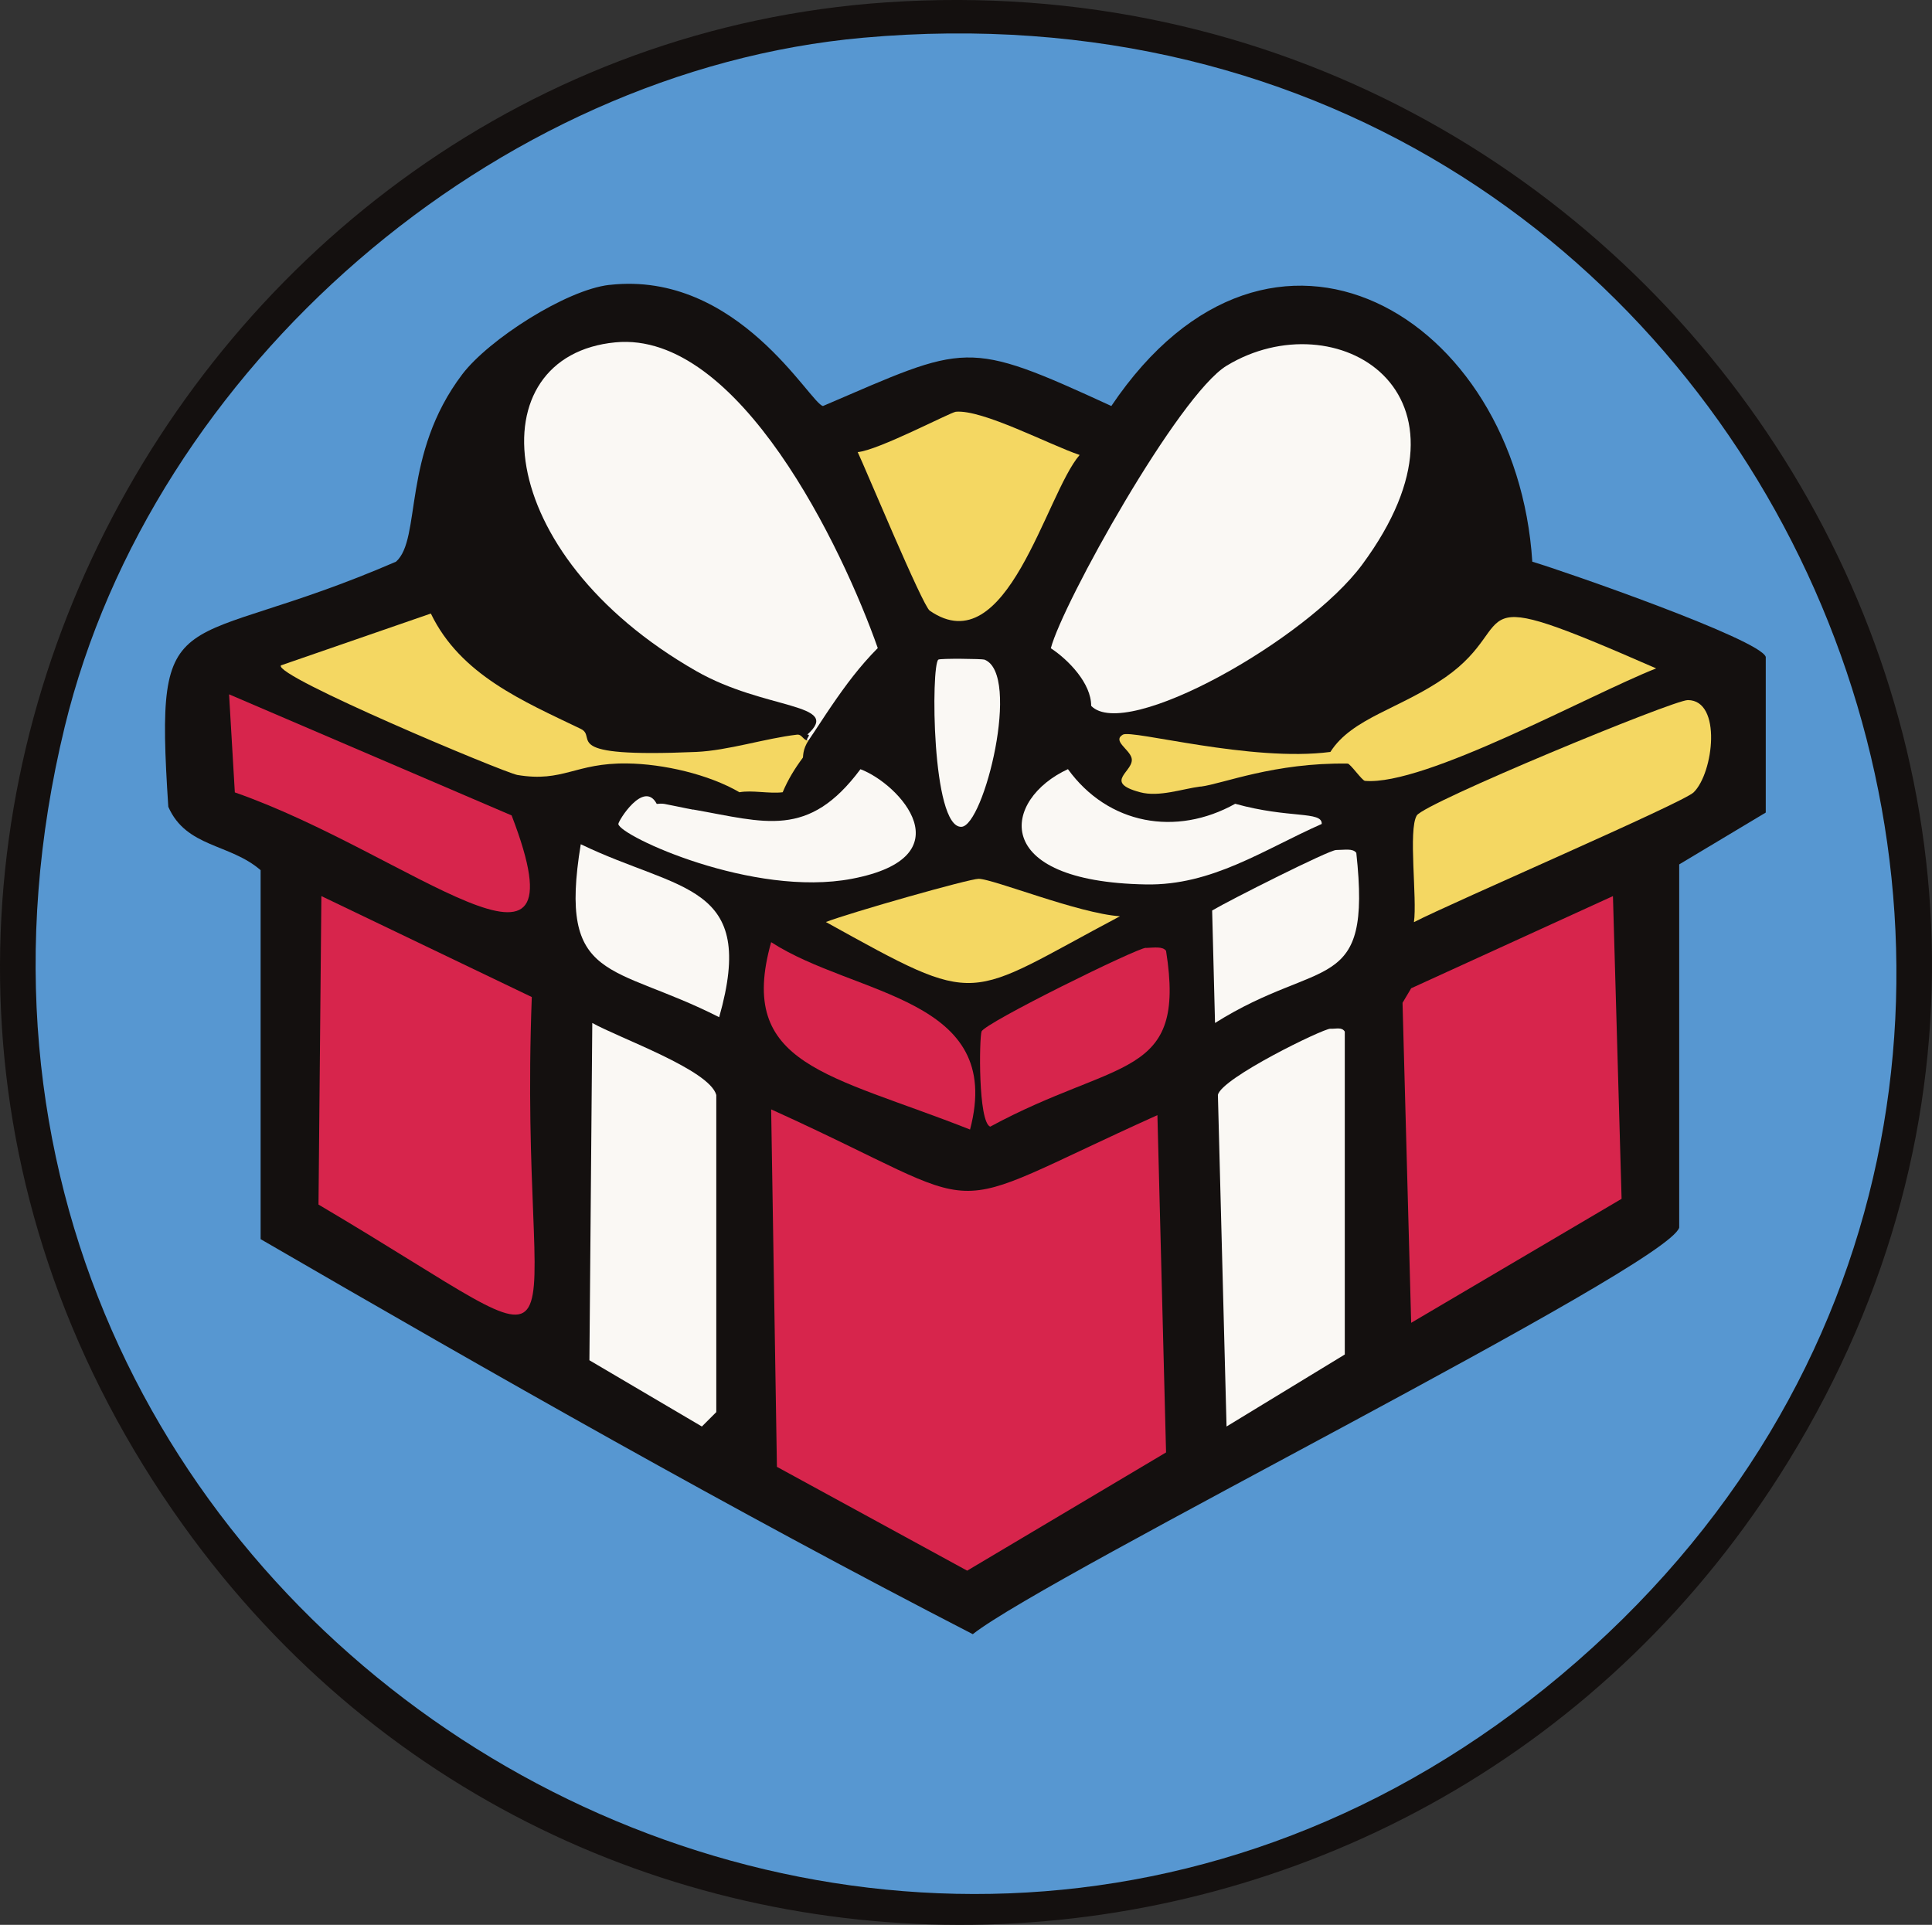
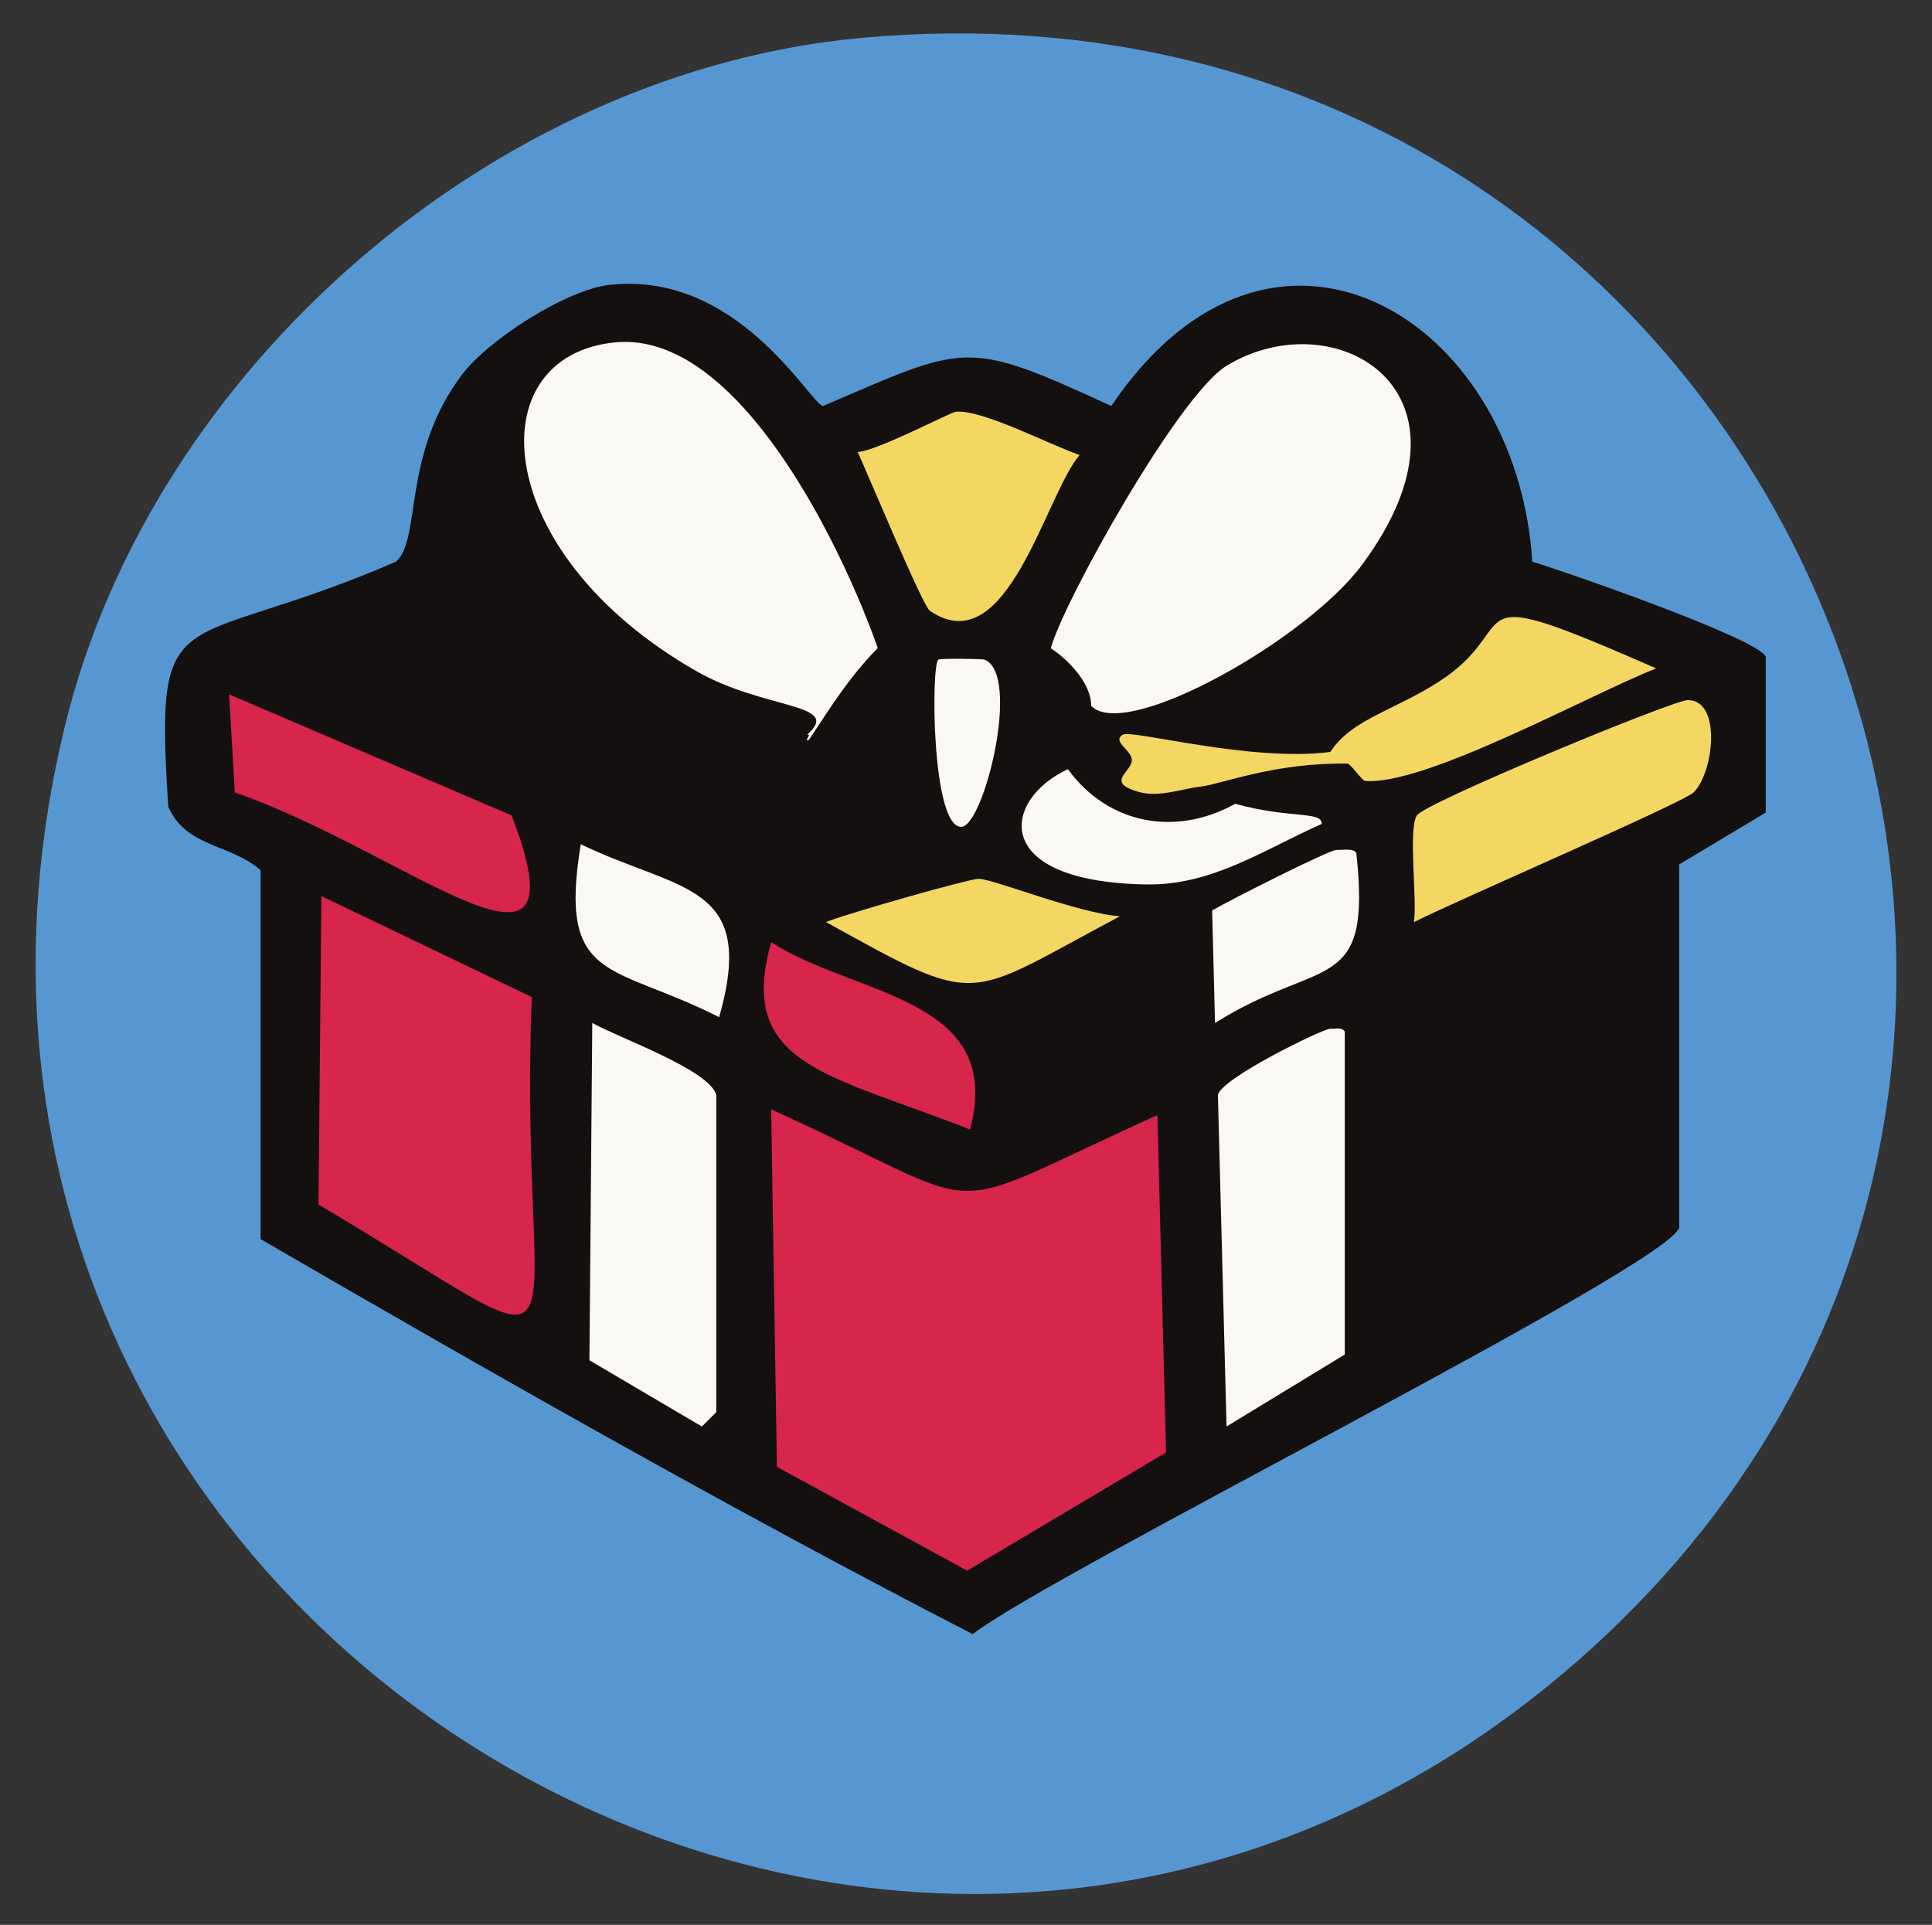
<svg xmlns="http://www.w3.org/2000/svg" viewBox="0 0 140.85 140.33" id="Layer_2">
  <rect x="0" y="0" width="140.85" height="140.33" fill="#333333" stroke="none" />
  <defs>
    <style>
      .cls-1 {
        fill: #f4d762;
      }

      .cls-2 {
        fill: #faf8f4;
      }

      .cls-3 {
        fill: #14100f;
      }

      .cls-4 {
        fill: #5797d1;
      }

      .cls-5 {
        fill: #d7254c;
      }
    </style>
  </defs>
  <g data-name="Layer_1" id="Layer_1-2">
    <g>
-       <path d="M64.65.17c56.54-3.82,95.97,57.11,65.75,106.33-26.28,42.8-87.69,45.69-117.06,4.68C-19.69,65.07,12.85,3.67,64.65.17Z" class="cls-3" />
      <path d="M62.94,2.75c67.57-6.04,101.77,76.66,50.86,119.38C64.08,163.87-11,117.7,4.72,52.98,11.07,26.84,36.06,5.15,62.94,2.75Z" class="cls-4" />
      <g>
        <path d="M44.45,20.77c9.37-1.05,14.63,8.69,15.55,8.83,10.54-4.52,10.34-4.91,21.02,0,11.67-17.33,29.55-6.57,30.69,11.35,2.44.73,16.6,5.66,17.02,6.94v11.35l-6.31,3.78v26.48c-.86,2.85-46,25.3-51.5,29.64-17.58-9.06-34.9-18.93-51.92-28.8v-26.9c-2.24-1.95-5.42-1.64-6.73-4.62-1.03-15.71.65-10.97,16.6-17.87,1.88-1.66.39-7.8,4.83-13.66,1.93-2.54,7.57-6.16,10.72-6.52Z" class="cls-3" />
        <g>
          <path d="M56.22,80.88c16.97,7.68,11.3,8.01,28.16.42l.63,24.59-14.5,8.62-13.87-7.57-.42-26.06Z" class="cls-5" />
          <path d="M63.99,47.25c-1.3,1.31-2.32,2.68-3.36,4.2-.57.83-1.11,1.69-1.68,2.52-.38.05.28-.45-.1-.41,2.62-2.32-3.09-1.77-8.1-4.64-15.04-8.6-15.97-22.99-5.89-23.96,9.02-.87,16.59,15.07,19.13,22.28Z" class="cls-2" />
          <path d="M79.55,51.46c.01-1.63-1.65-3.35-2.94-4.2.85-3.26,9.3-18.46,12.82-20.6,7.92-4.8,19.25,1.82,9.88,14.5-4.03,5.46-17.23,12.92-19.76,10.3Z" class="cls-2" />
-           <polygon points="117.59 65.33 118.22 87.4 102.88 96.44 102.25 73.11 102.88 72.05 117.59 65.33" class="cls-5" />
          <path d="M23.43,65.33l15.34,7.36c-1.05,27.62,5.6,27.62-15.55,15.13l.21-22.49Z" class="cls-5" />
          <path d="M43.18,74.58c1.95,1.1,8.54,3.41,9.04,5.25v23.12l-1.05,1.05-8.2-4.83.21-24.59Z" class="cls-2" />
          <path d="M96.99,75c.43.02.83-.14,1.05.21v23.54l-8.62,5.25-.63-24.17c.23-1.22,7.71-4.86,8.2-4.83Z" class="cls-2" />
          <path d="M87.53,57.34c-1.33.17-3.03.79-4.41.42-2.81-.75-.34-1.54-.63-2.52-.19-.64-1.4-1.23-.63-1.68.65-.39,9.37,2.02,15.13,1.26,1.6-2.5,5.08-3.13,8.41-5.46,5.69-4,.5-7.13,15.34-.63-4.89,1.93-16.87,8.58-21.23,8.2-.21-.02-1.07-1.26-1.26-1.26-5.36-.08-9.08,1.47-10.72,1.68Z" class="cls-1" />
          <path d="M16.7,50.62l20.6,8.83c5.61,14.58-7.48,2.75-20.18-1.68l-.42-7.15Z" class="cls-5" />
          <path d="M123.05,51.04c2.5.01,1.88,5.31.42,6.73-.81.78-17.51,7.98-20.39,9.46.25-1.7-.43-6.74.21-7.78.56-.91,18.68-8.41,19.76-8.41Z" class="cls-1" />
-           <path d="M58.11,53.56c.38-.04.46.47.84.42-.46.67-.38,1.21-.42,1.26-.6.81-1.08,1.59-1.47,2.52-.98.12-2.25-.17-3.15,0-2.25-1.31-5.56-2.07-8.2-2.1-3.79-.05-4.63,1.4-7.99.84-.94-.16-17.82-7.23-17.24-7.99l10.93-3.78c2.16,4.48,6.74,6.39,10.93,8.41,1.3.62-1.79,2.12,8.41,1.68,2.32-.1,5.04-.99,7.36-1.26Z" class="cls-1" />
          <path d="M69.67,30.02c1.94-.19,6.82,2.4,9.04,3.15-2.48,2.86-5.28,15.27-10.93,11.35-.53-.37-4.71-10.43-5.25-11.56,1.48-.12,6.76-2.9,7.15-2.94Z" class="cls-1" />
          <path d="M56.22,68.69c6.12,3.96,17.06,3.98,14.5,13.66-10.26-4.06-17.04-4.64-14.5-13.66Z" class="cls-5" />
-           <path d="M83.54,69.11c.6-.02,1.22-.13,1.47.21,1.5,9.42-3.51,7.78-12.82,12.82-.89-.35-.8-6.48-.63-6.94.24-.63,11.31-6.08,11.98-6.1Z" class="cls-5" />
-           <path d="M50.54,59.02c5.23.92,8.39,2.16,12.19-2.94,2.85,1.07,7.74,6.4-.63,7.99-7.2,1.37-16.88-3.11-17.02-3.99-.03-.2,1.86-3.26,2.8-1.47.19-.02.38-.03.56,0,.7.13,1.39.29,2.1.42Z" class="cls-2" />
          <path d="M77.86,56.08c2.92,4.03,7.88,4.93,12.19,2.52,3.95,1.1,6.35.51,6.31,1.47-4.25,1.88-7.99,4.5-12.82,4.41-11.48-.2-10.44-6.22-5.67-8.41Z" class="cls-2" />
          <path d="M71.35,64.07c1.07.01,7.29,2.53,10.3,2.73-11.43,6.05-9.99,6.76-21.44.42,1.82-.7,10.47-3.16,11.14-3.15Z" class="cls-1" />
          <path d="M97.41,61.97c.61,0,1.22-.14,1.47.21,1.14,10.47-2.54,7.52-10.3,12.4l-.21-8.2c1.28-.76,8.54-4.42,9.04-4.41Z" class="cls-2" />
          <path d="M42.34,61.55c7.23,3.49,12.88,2.79,10.09,12.61-7.8-3.97-11.76-2.43-10.09-12.61Z" class="cls-2" />
          <path d="M68.41,48.09c.14-.1,3.21-.06,3.36,0,2.7,1.05-.03,12.13-1.68,12.19-2.18.08-2.22-11.81-1.68-12.19Z" class="cls-2" />
        </g>
      </g>
    </g>
  </g>
</svg>